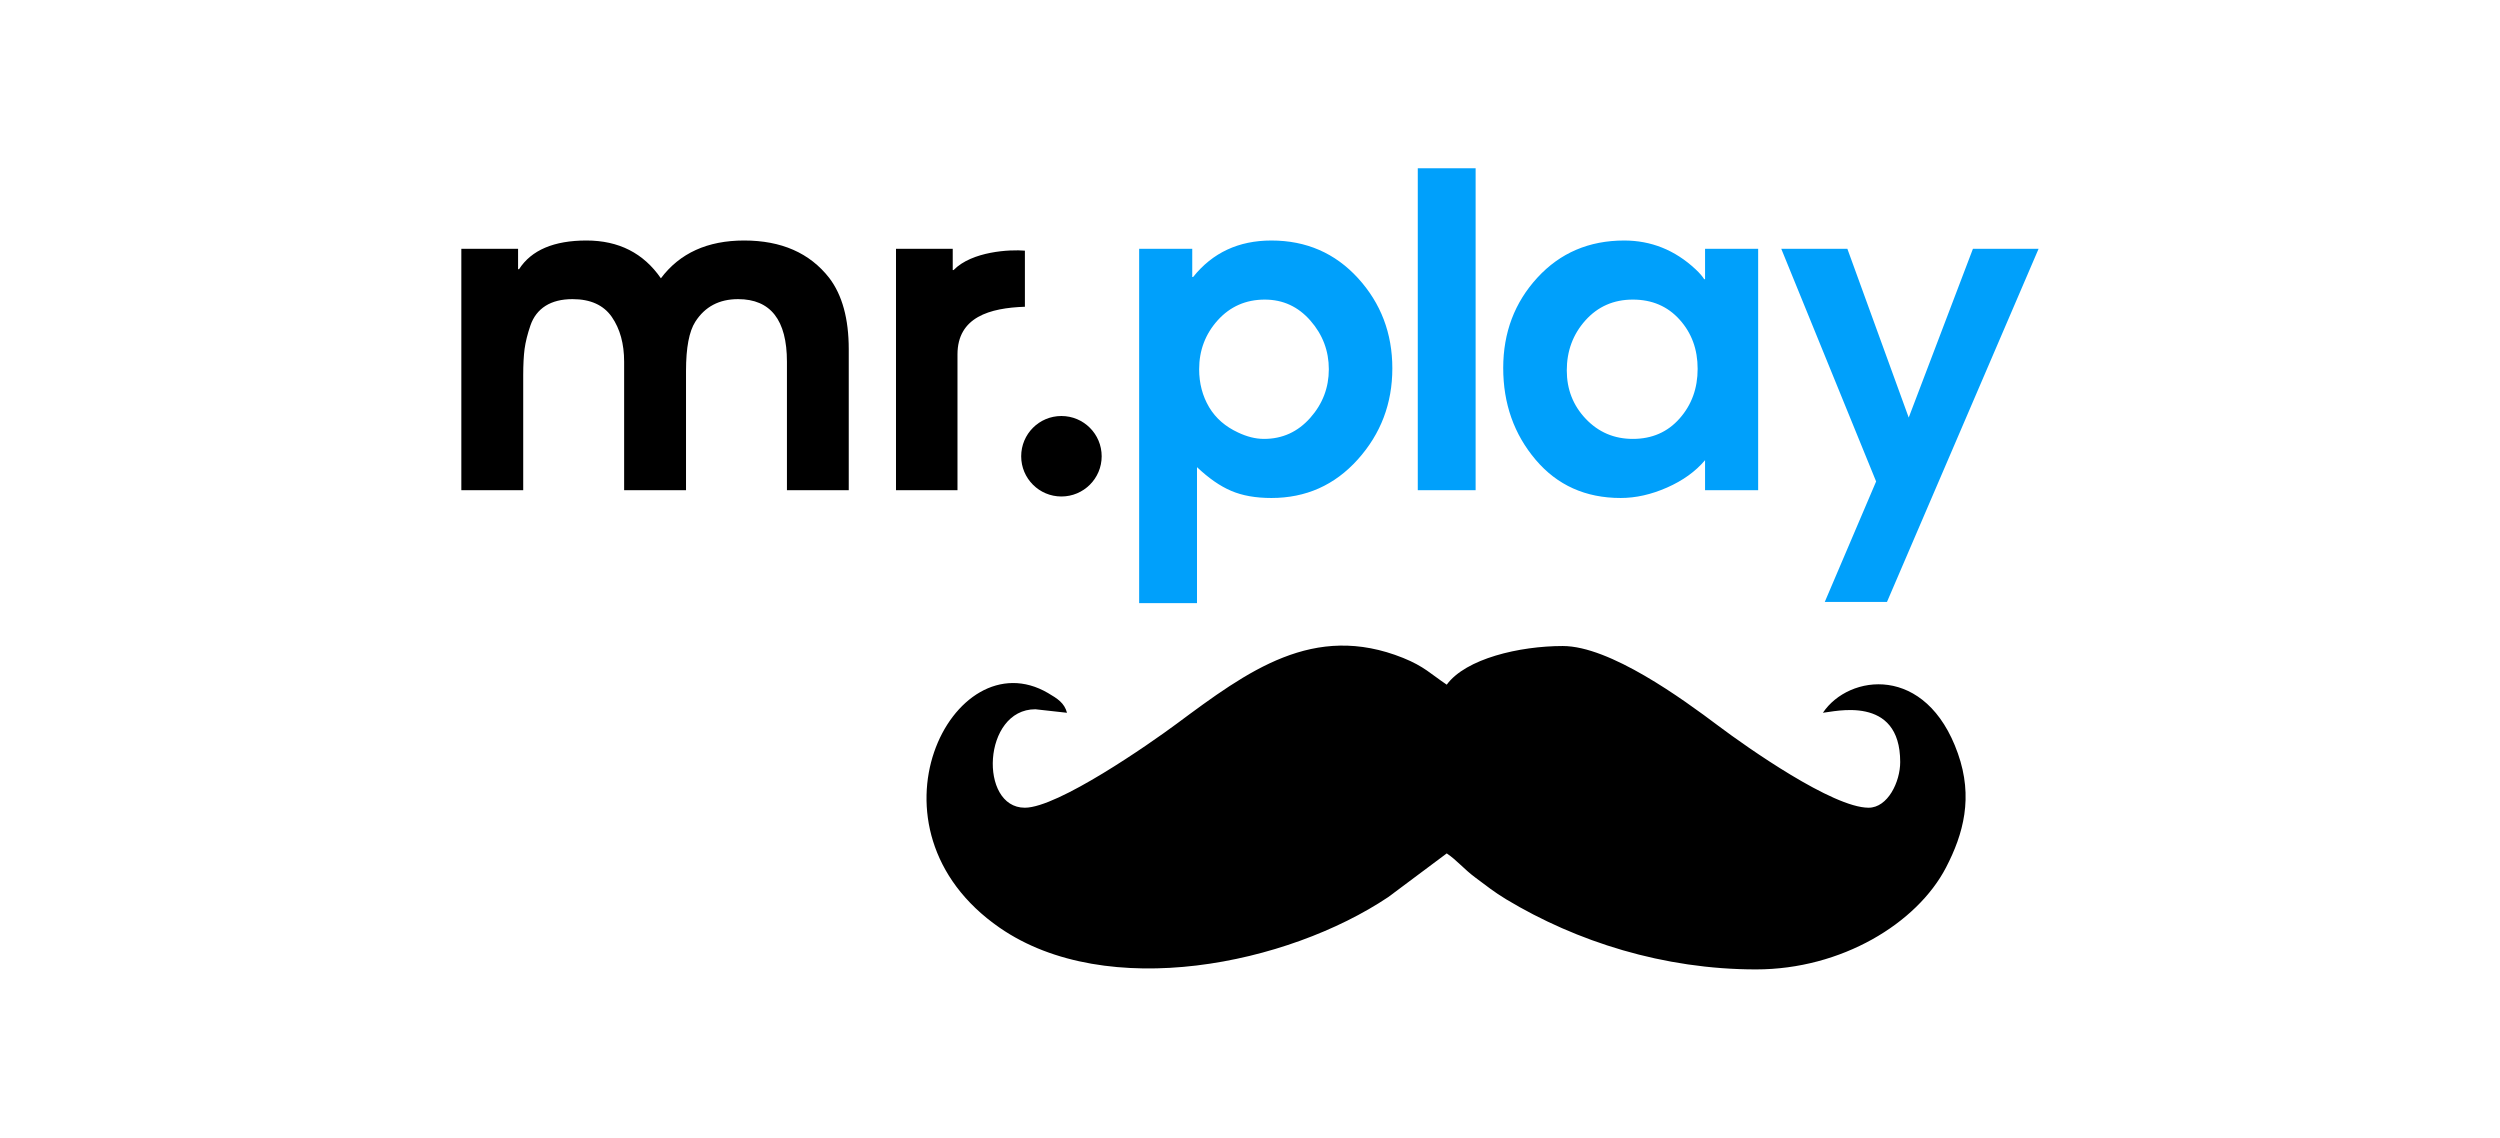
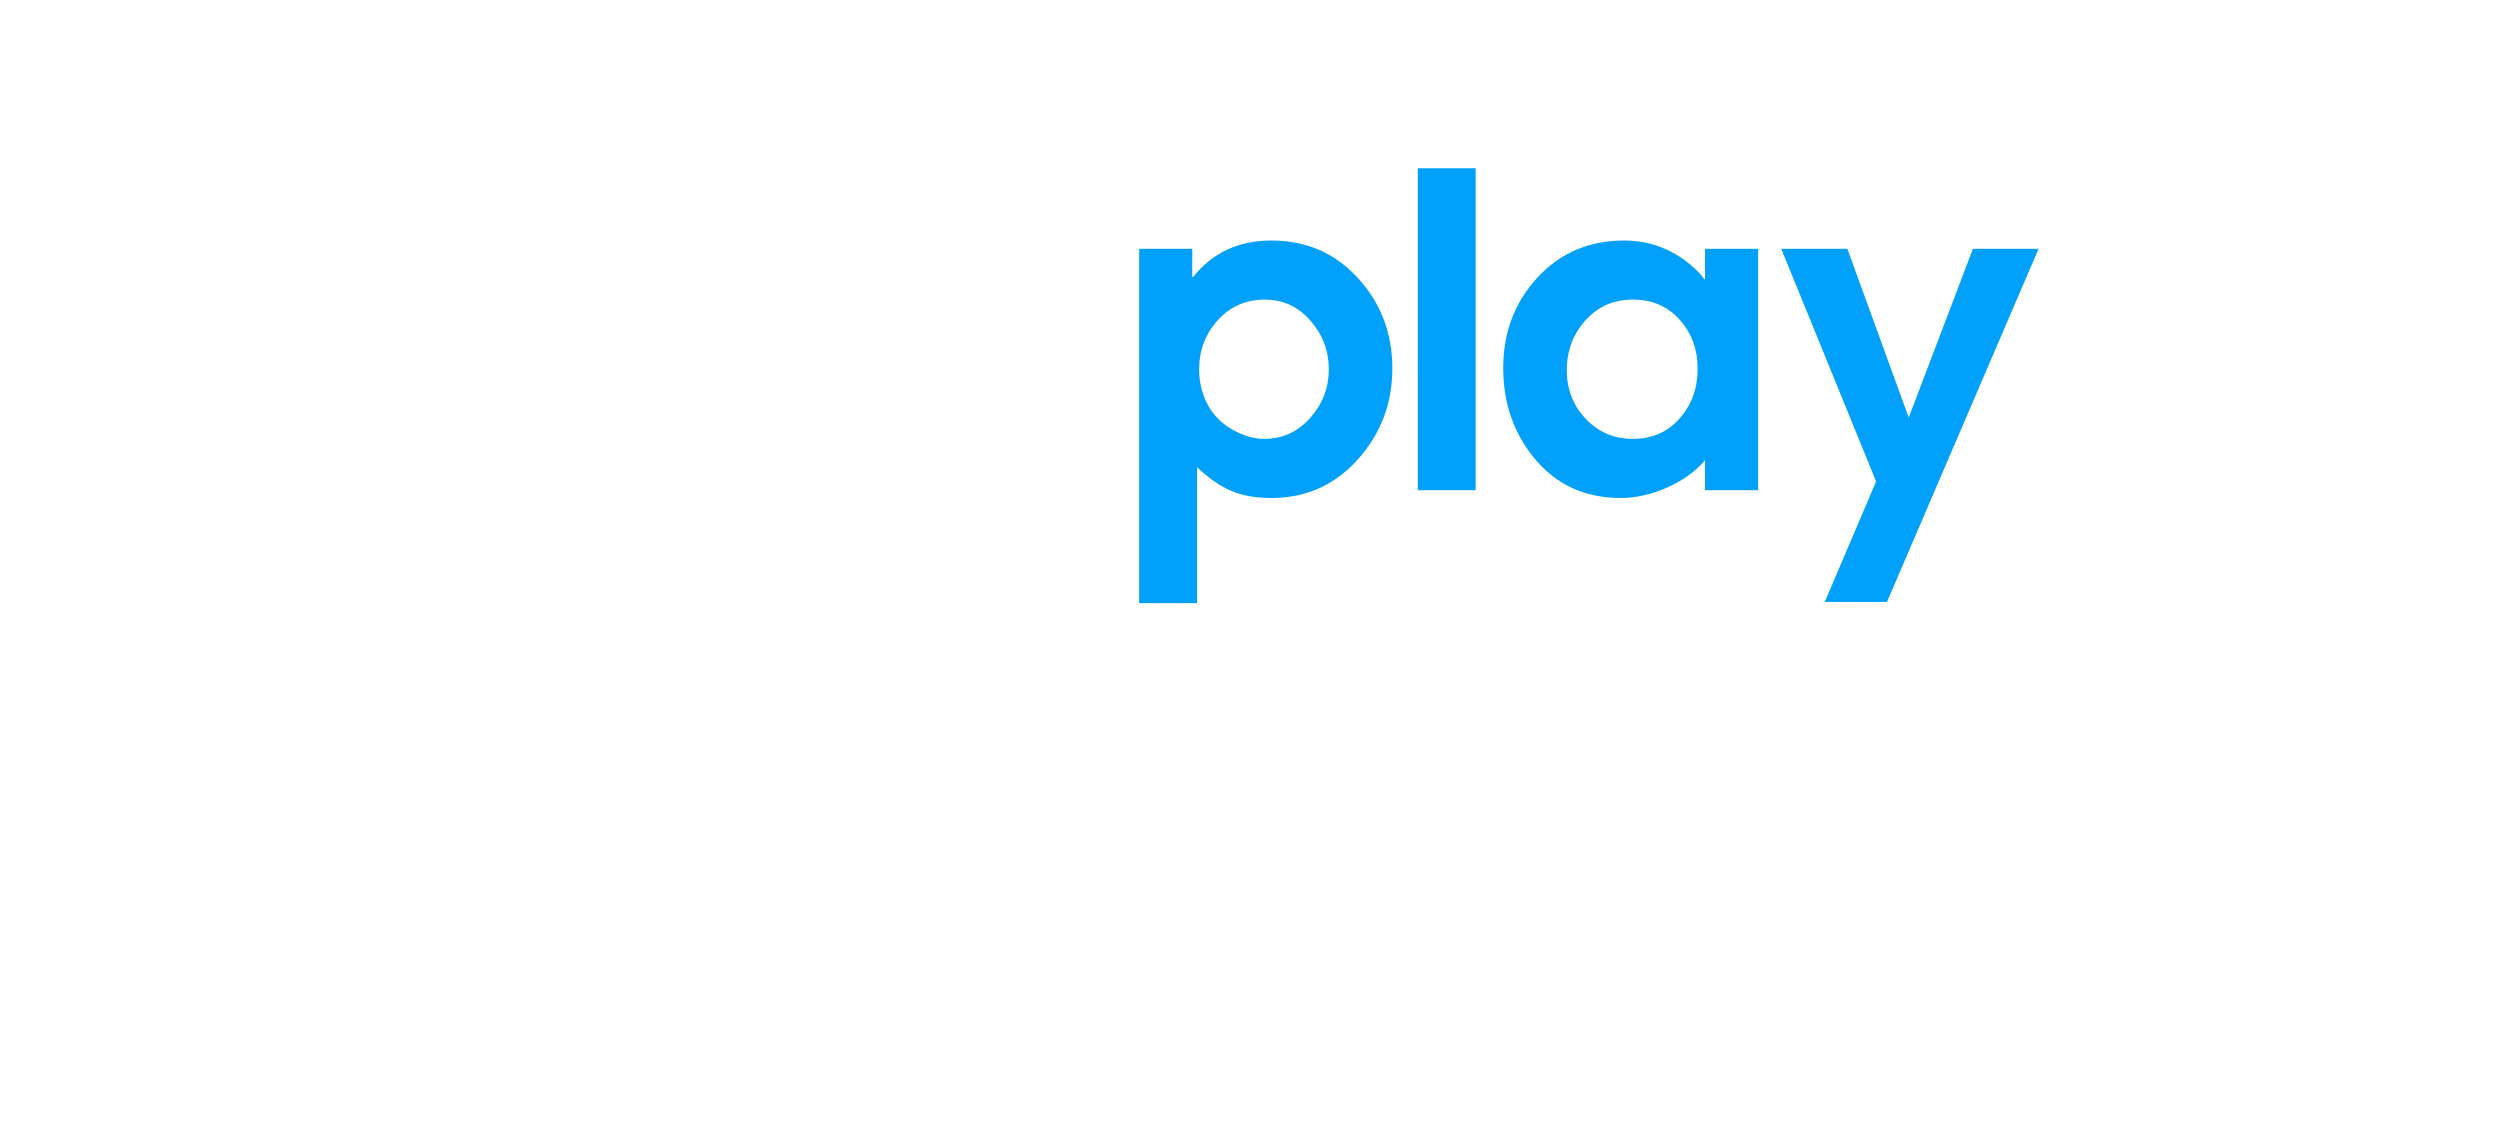
<svg xmlns="http://www.w3.org/2000/svg" xml:space="preserve" width="512px" height="233px" version="1.1" style="shape-rendering:geometricPrecision; text-rendering:geometricPrecision; image-rendering:optimizeQuality; fill-rule:evenodd; clip-rule:evenodd" viewBox="0 0 38.421 17.484">
  <defs>
    <style type="text/css">
   
    .fil0 {fill:none}
    .fil2 {fill:black;fill-rule:nonzero}
    .fil1 {fill:#00A0FB;fill-rule:nonzero}
   
  </style>
  </defs>
  <g id="Layer_x0020_1">
-     <polygon class="fil0" points="0,0 38.421,0 38.421,17.484 0,17.484 " />
    <g id="_2680586609920">
      <path class="fil1" d="M31.33 3.823l-2.33 5.427 -0.956 0 0.789 -1.851 -1.458 -3.576 1.016 0 0.943 2.594 0.987 -2.594 1.009 0zm-10.46 0.451c0.352,0.386 0.528,0.848 0.528,1.387 0,0.539 -0.177,1.006 -0.532,1.401 -0.354,0.394 -0.796,0.591 -1.327,0.591 -0.24,0 -0.446,-0.036 -0.618,-0.11 -0.172,-0.073 -0.346,-0.195 -0.525,-0.364l0 2.09 -0.889 0 0 -5.446 0.816 0 0 0.434 0.013 0c0.299,-0.374 0.7,-0.561 1.203,-0.561 0.535,0 0.979,0.193 1.331,0.578zm-0.734 2.148c0.191,-0.215 0.286,-0.465 0.286,-0.747 0,-0.283 -0.094,-0.532 -0.283,-0.748 -0.188,-0.215 -0.422,-0.323 -0.701,-0.323 -0.291,0 -0.532,0.106 -0.723,0.317 -0.19,0.211 -0.286,0.462 -0.286,0.754 0,0.217 0.052,0.412 0.154,0.584 0.103,0.172 0.252,0.298 0.443,0.387 0.133,0.063 0.264,0.099 0.4,0.099 0.283,0 0.519,-0.108 0.71,-0.323zm2.542 1.111l-0.889 0 0 -4.947 0.889 0 0 4.947zm4.342 0l-0.816 0 0 -0.461c-0.147,0.174 -0.342,0.314 -0.585,0.421 -0.243,0.107 -0.48,0.16 -0.712,0.16 -0.539,0 -0.975,-0.196 -1.307,-0.588 -0.332,-0.392 -0.498,-0.862 -0.498,-1.41 0,-0.544 0.175,-1.007 0.525,-1.388 0.35,-0.381 0.795,-0.571 1.334,-0.571 0.41,0 0.778,0.144 1.096,0.441 0.069,0.064 0.112,0.118 0.134,0.154l0.013 0 0 -0.468 0.816 0 0 3.71zm-1.207 -1.102c0.185,-0.209 0.277,-0.463 0.277,-0.763 0,-0.299 -0.092,-0.551 -0.277,-0.756 -0.184,-0.205 -0.424,-0.308 -0.719,-0.308 -0.295,0 -0.538,0.107 -0.729,0.32 -0.191,0.213 -0.286,0.47 -0.286,0.769 0,0.291 0.097,0.539 0.292,0.744 0.195,0.205 0.436,0.308 0.723,0.308 0.295,0 0.535,-0.105 0.719,-0.314z" />
-       <path class="fil2" d="M13.044 7.533l-0.95 0 0 -1.974c0,-0.641 -0.251,-0.962 -0.751,-0.962 -0.291,0 -0.509,0.116 -0.657,0.347 -0.095,0.148 -0.143,0.399 -0.143,0.756l0 1.833 -0.951 0 0 -1.974c0,-0.276 -0.063,-0.505 -0.189,-0.688 -0.127,-0.183 -0.328,-0.274 -0.604,-0.274 -0.167,0 -0.305,0.034 -0.415,0.103 -0.109,0.069 -0.187,0.17 -0.232,0.301 -0.045,0.132 -0.075,0.252 -0.09,0.361 -0.014,0.109 -0.021,0.244 -0.021,0.405l0 1.766 -0.951 0 0 -3.71 0.872 0 0 0.314 0.015 0c0.19,-0.294 0.536,-0.441 1.036,-0.441 0.496,0 0.877,0.194 1.144,0.581 0.29,-0.387 0.717,-0.581 1.279,-0.581 0.572,0 1.008,0.191 1.308,0.575 0.2,0.263 0.3,0.628 0.3,1.096l0 2.166zm2.706 4.88c-0.709,0 -0.651,-1.513 0.162,-1.513l0.486 0.054c-0.04,-0.151 -0.145,-0.217 -0.291,-0.303 -1.463,-0.858 -2.959,2.076 -0.743,3.607 1.65,1.14 4.426,0.564 5.973,-0.473l0.897 -0.67c0.159,0.107 0.26,0.238 0.439,0.371 0.173,0.128 0.289,0.223 0.475,0.335 1.082,0.651 2.419,1.077 3.84,1.077 1.312,0 2.472,-0.707 2.919,-1.566 0.269,-0.518 0.421,-1.079 0.183,-1.752 -0.486,-1.38 -1.678,-1.22 -2.075,-0.626 0.169,-0.014 1.188,-0.286 1.188,0.757 0,0.306 -0.191,0.702 -0.486,0.702 -0.549,0 -1.865,-0.925 -2.308,-1.258 -0.556,-0.418 -1.668,-1.227 -2.392,-1.227 -0.665,0 -1.49,0.194 -1.783,0.594 -0.243,-0.163 -0.346,-0.28 -0.67,-0.411 -1.375,-0.552 -2.384,0.198 -3.482,1.013 -0.419,0.311 -1.825,1.289 -2.332,1.289zm0.562 -6.02c0.342,0 0.619,0.277 0.619,0.619 0,0.341 -0.277,0.618 -0.619,0.618 -0.342,0 -0.618,-0.277 -0.618,-0.618 0,-0.342 0.276,-0.619 0.618,-0.619zm-0.561 -1.679c-0.539,0.018 -1.036,0.158 -1.036,0.733l0 2.086 -0.945 0 0 -3.71 0.872 0 0 0.327 0.013 0c0.283,-0.289 0.866,-0.318 1.096,-0.298l0 0.862z" />
    </g>
  </g>
</svg>